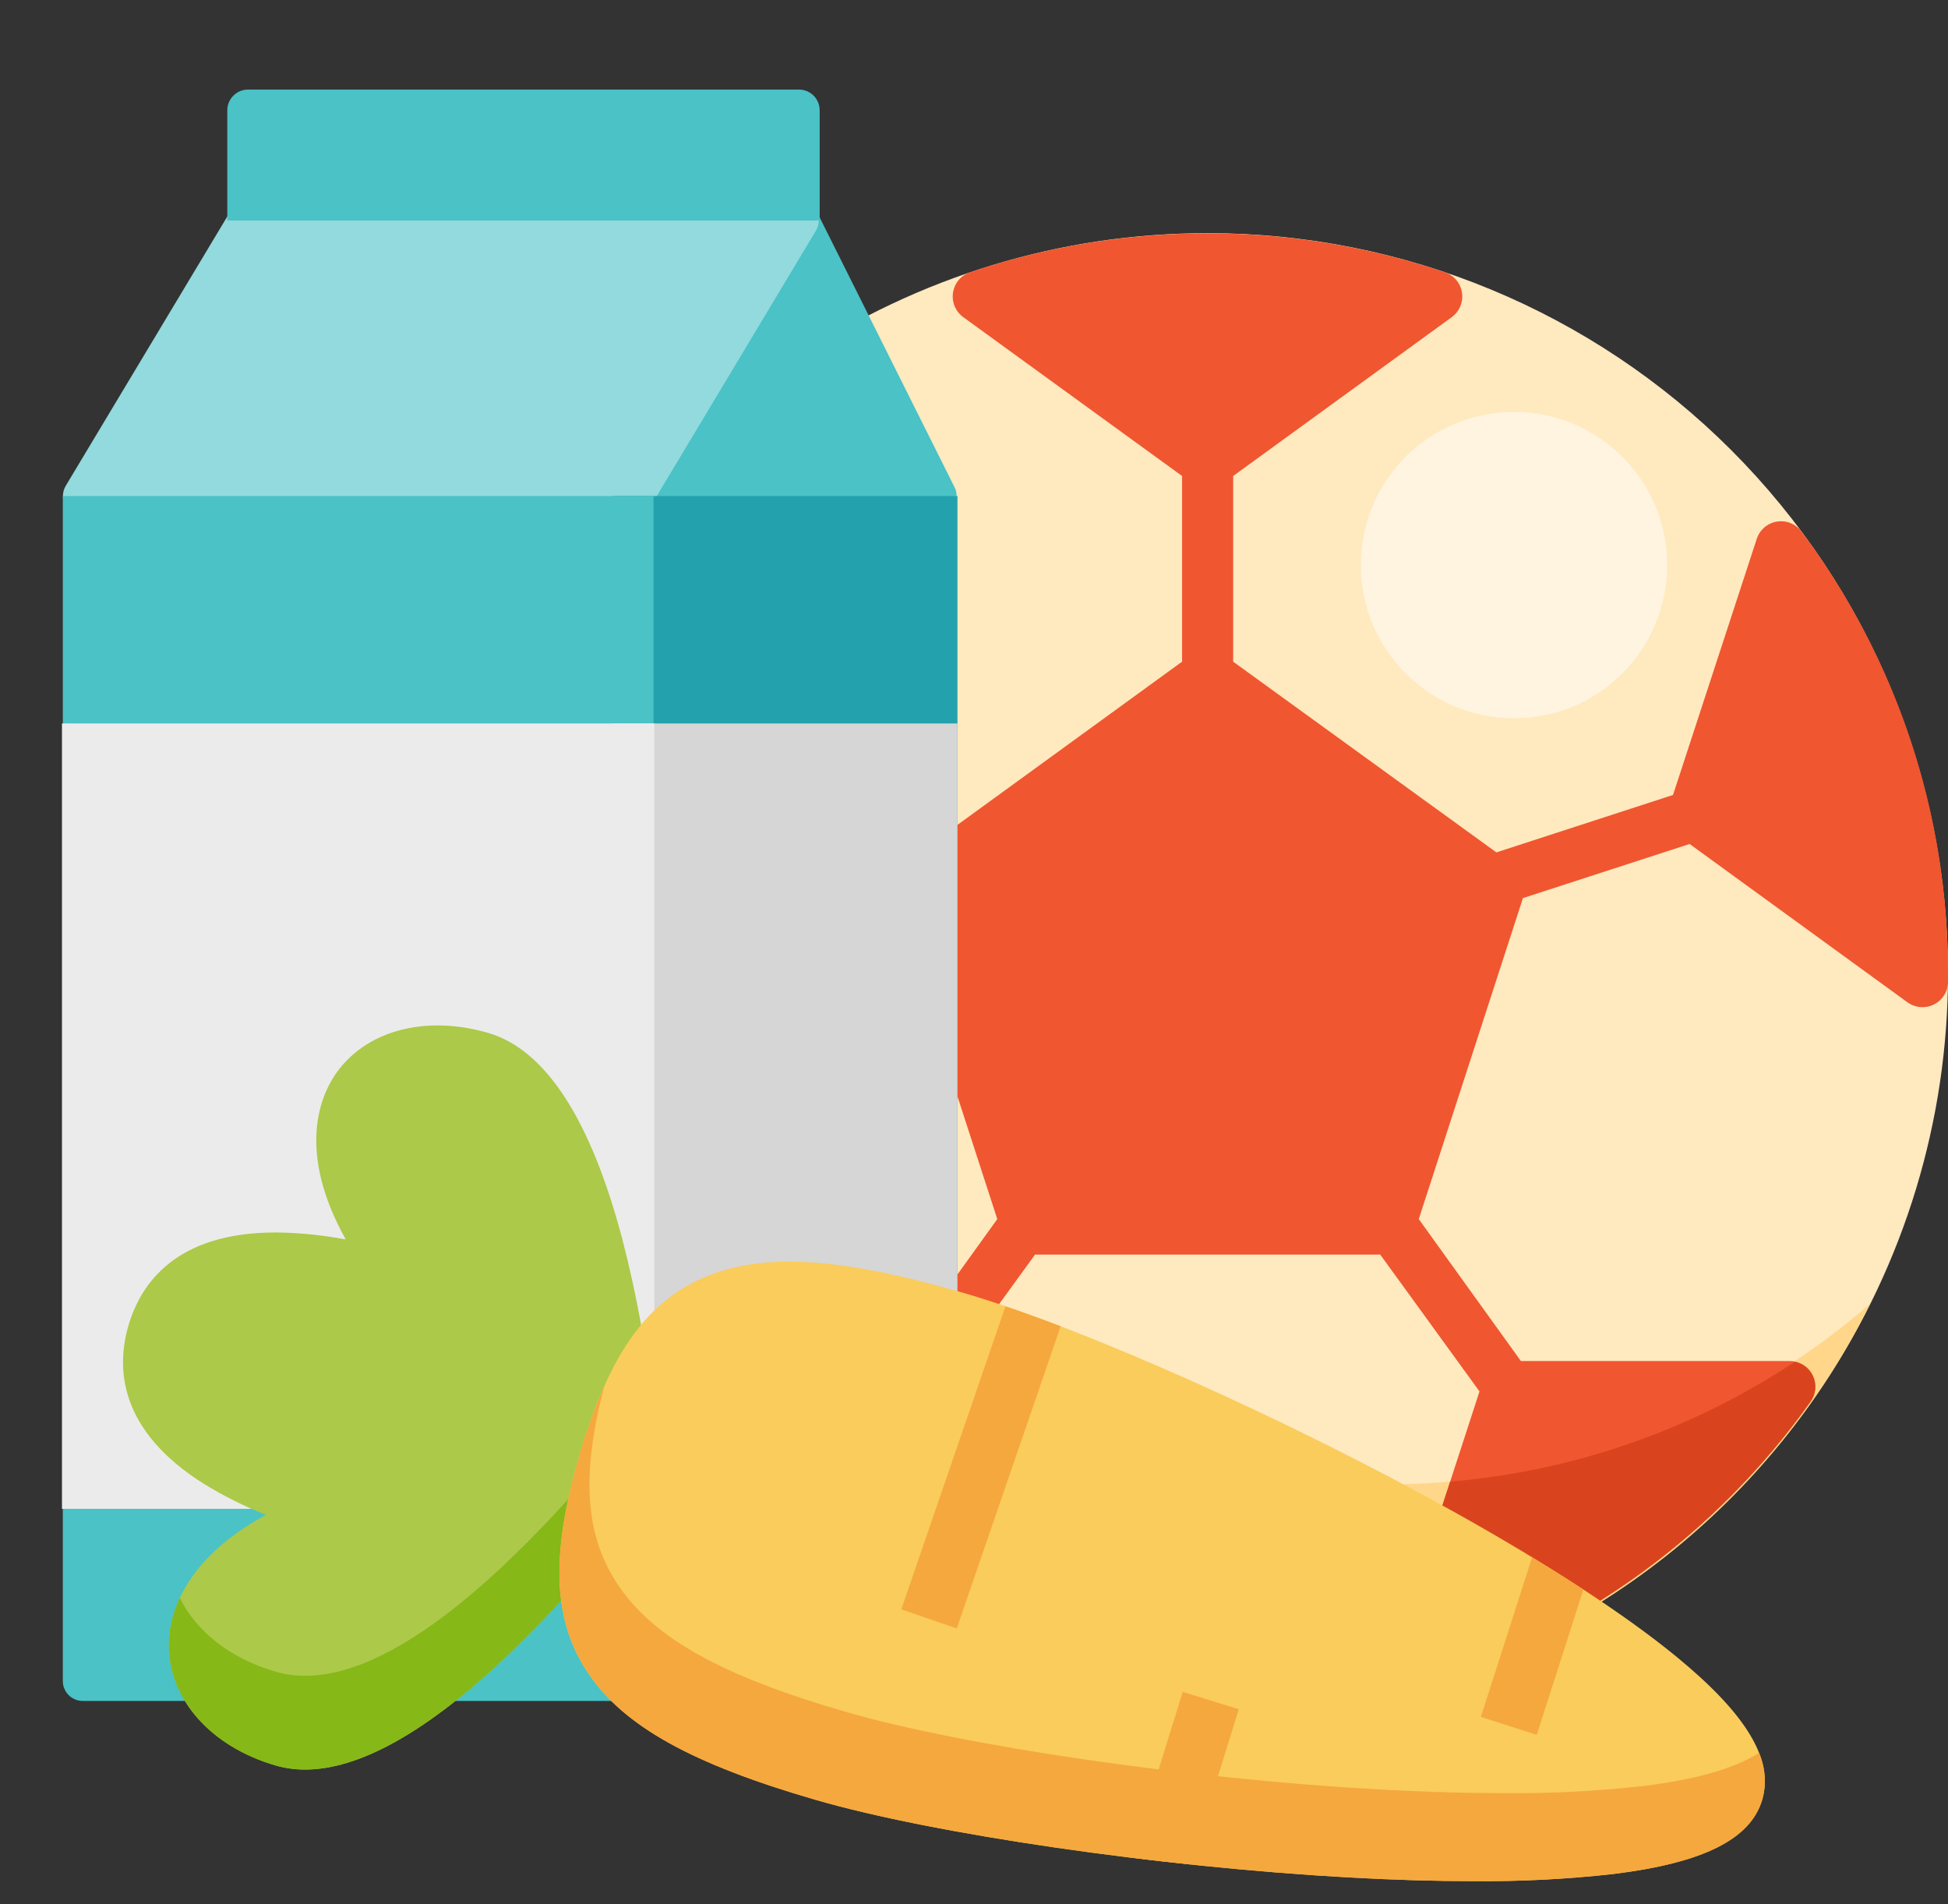
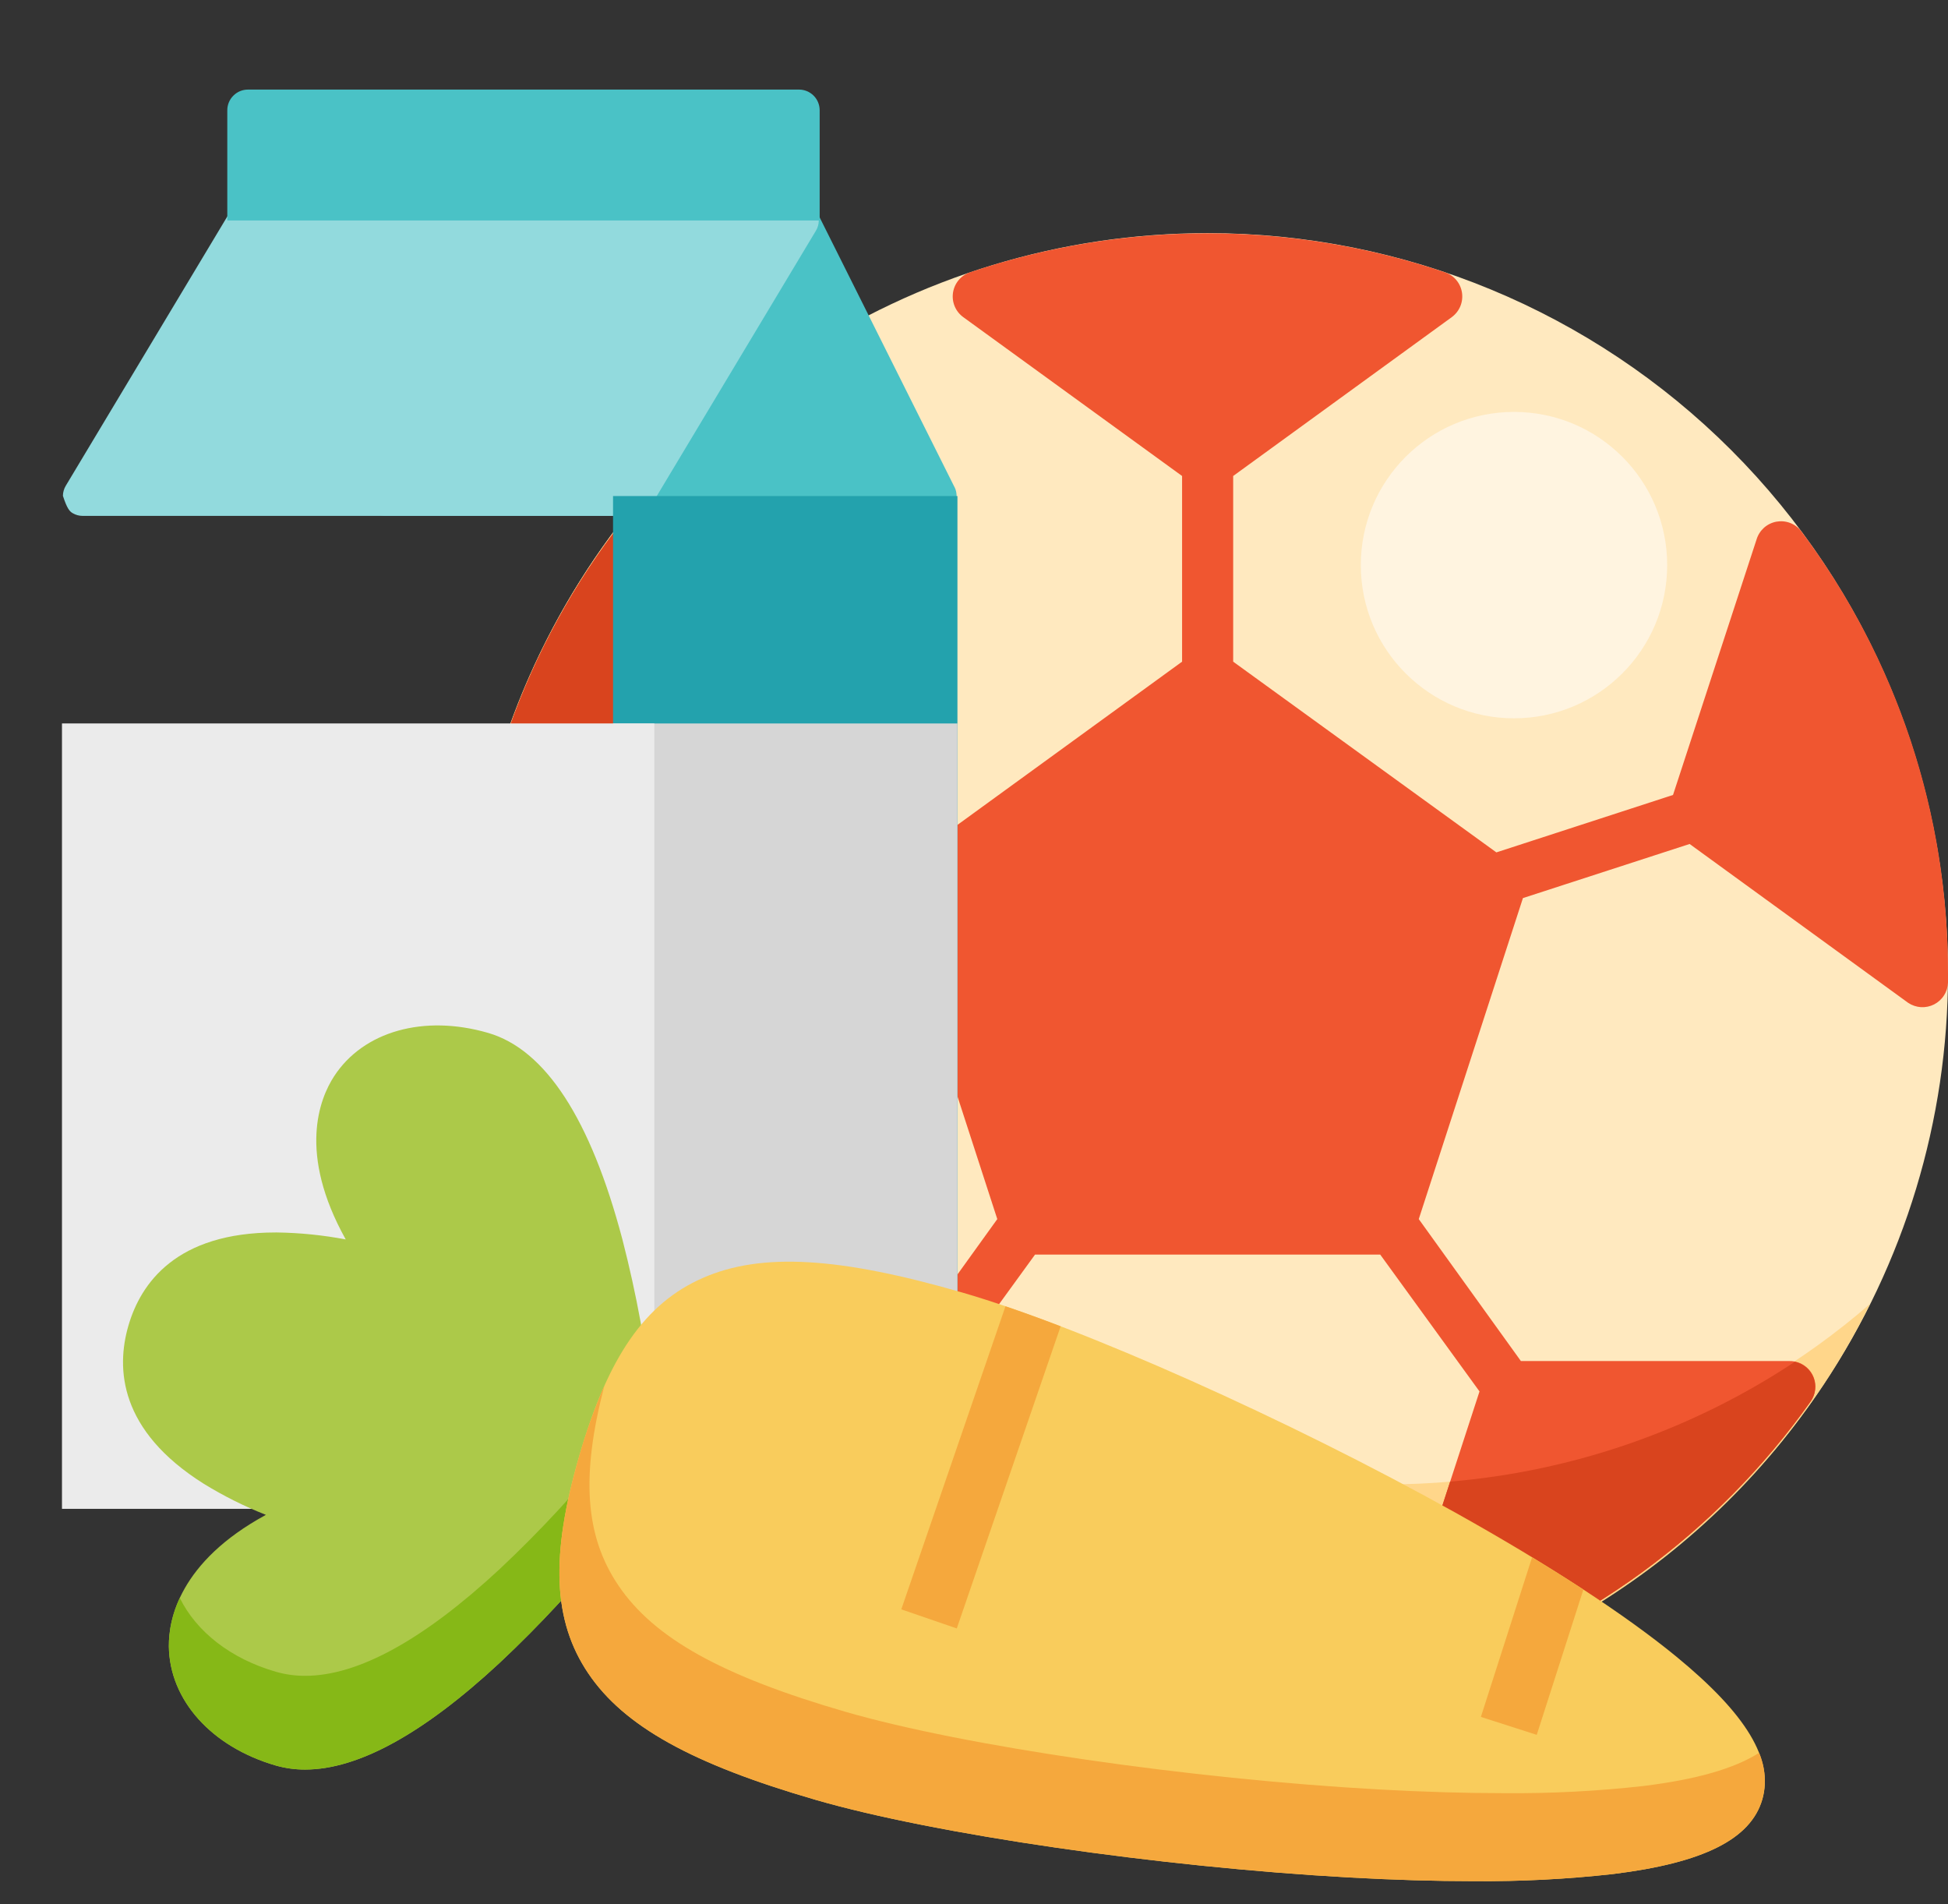
<svg xmlns="http://www.w3.org/2000/svg" width="44" height="43" viewBox="0 0 44 43" fill="none">
  <rect x="0" y="0" width="44" height="43" fill="#333333" stroke="none" />
  <path d="M27.277 5.265C23.97 5.265 20.736 6.246 17.986 8.084C15.236 9.921 13.093 12.533 11.827 15.589C10.561 18.644 10.23 22.007 10.876 25.251C11.521 28.494 13.114 31.474 15.452 33.813C17.791 36.152 20.771 37.744 24.015 38.39C27.259 39.035 30.621 38.704 33.677 37.438C36.732 36.172 39.344 34.029 41.182 31.279C43.019 28.529 44 25.296 44 21.988C44 17.553 42.238 13.299 39.102 10.163C35.966 7.027 31.712 5.265 27.277 5.265Z" fill="#FFE9BF" />
  <path d="M31.314 33.521C28.466 33.52 25.667 32.791 23.18 31.405C20.693 30.019 18.601 28.021 17.102 25.6C15.604 23.179 14.748 20.416 14.616 17.572C14.484 14.727 15.081 11.897 16.35 9.348C14.47 10.964 12.974 12.977 11.968 15.243C10.963 17.508 10.473 19.969 10.535 22.447C10.598 24.925 11.21 27.358 12.328 29.57C13.446 31.782 15.041 33.718 16.999 35.238C18.957 36.758 21.229 37.823 23.649 38.357C26.07 38.891 28.578 38.881 30.994 38.326C33.41 37.772 35.672 36.687 37.617 35.151C39.562 33.615 41.142 31.666 42.241 29.444C39.209 32.076 35.329 33.524 31.314 33.521Z" fill="#FFD68A" />
  <path d="M40.684 11.995C40.619 11.911 40.532 11.847 40.433 11.809C40.334 11.771 40.226 11.762 40.121 11.781C40.017 11.801 39.92 11.849 39.841 11.92C39.763 11.992 39.705 12.083 39.675 12.185L37.789 17.952L33.799 19.249L27.854 14.942V10.749L32.79 7.163C32.876 7.1 32.943 7.016 32.984 6.918C33.025 6.82 33.038 6.712 33.022 6.607C33.006 6.503 32.962 6.404 32.893 6.323C32.825 6.242 32.735 6.181 32.634 6.148C29.157 4.976 25.392 4.976 21.914 6.148C21.813 6.181 21.724 6.242 21.655 6.323C21.587 6.404 21.542 6.503 21.526 6.607C21.51 6.712 21.523 6.82 21.564 6.918C21.605 7.016 21.672 7.1 21.759 7.163L26.7 10.749V14.942L20.755 19.261L16.765 17.952L14.879 12.185C14.846 12.085 14.787 11.996 14.707 11.927C14.627 11.858 14.529 11.813 14.425 11.796C14.321 11.778 14.214 11.79 14.117 11.829C14.019 11.868 13.933 11.934 13.87 12.018C11.713 14.894 10.55 18.393 10.554 21.988V22.19C10.556 22.296 10.587 22.399 10.643 22.488C10.7 22.577 10.78 22.649 10.874 22.697C10.969 22.744 11.075 22.764 11.18 22.755C11.285 22.746 11.386 22.708 11.471 22.646L16.407 19.059L20.173 20.281L22.526 27.53L20.219 30.736H14.106C14 30.735 13.896 30.764 13.805 30.819C13.714 30.874 13.64 30.953 13.591 31.047C13.543 31.141 13.521 31.247 13.528 31.353C13.536 31.459 13.572 31.561 13.633 31.647C15.753 34.635 18.79 36.85 22.283 37.956C22.384 37.987 22.492 37.99 22.594 37.965C22.697 37.939 22.79 37.886 22.864 37.811C22.939 37.736 22.991 37.642 23.016 37.54C23.04 37.437 23.036 37.33 23.004 37.229L21.136 31.422L23.379 28.331H31.175L33.418 31.422L31.527 37.229C31.495 37.33 31.491 37.437 31.515 37.54C31.54 37.642 31.592 37.736 31.667 37.811C31.741 37.886 31.835 37.939 31.937 37.965C32.039 37.99 32.147 37.987 32.248 37.956C35.741 36.85 38.778 34.635 40.898 31.647C40.959 31.561 40.996 31.459 41.003 31.353C41.011 31.247 40.989 31.141 40.94 31.047C40.891 30.953 40.817 30.874 40.726 30.819C40.635 30.764 40.531 30.735 40.425 30.736H34.353L32.046 27.53L34.399 20.281L38.164 19.059L43.1 22.646C43.185 22.703 43.285 22.737 43.387 22.744C43.49 22.75 43.593 22.729 43.684 22.683C43.776 22.636 43.854 22.566 43.909 22.479C43.965 22.393 43.996 22.293 44 22.19V21.988C44.01 18.385 42.846 14.877 40.684 11.995Z" fill="#F05630" />
  <path d="M20.202 30.742H14.106C14 30.741 13.896 30.77 13.805 30.825C13.714 30.88 13.64 30.959 13.591 31.053C13.543 31.147 13.521 31.253 13.528 31.359C13.536 31.465 13.572 31.567 13.633 31.653C15.753 34.641 18.79 36.856 22.283 37.962C22.384 37.993 22.492 37.996 22.594 37.971C22.697 37.946 22.79 37.892 22.864 37.817C22.939 37.742 22.991 37.648 23.016 37.546C23.04 37.443 23.036 37.336 23.004 37.235L21.136 31.423L21.782 30.535C21.466 30.315 21.159 30.085 20.859 29.843L20.202 30.742Z" fill="#D9441E" />
  <path d="M31.527 37.229C31.495 37.33 31.491 37.437 31.515 37.54C31.54 37.642 31.592 37.736 31.667 37.811C31.741 37.886 31.835 37.939 31.937 37.965C32.04 37.99 32.147 37.987 32.248 37.956C35.741 36.85 38.778 34.635 40.898 31.647C40.952 31.569 40.986 31.478 40.997 31.383C41.008 31.288 40.995 31.193 40.959 31.104C40.924 31.015 40.867 30.937 40.794 30.876C40.721 30.815 40.634 30.773 40.54 30.753C38.214 32.294 35.536 33.224 32.755 33.458L31.527 37.229Z" fill="#D9441E" />
  <path d="M15.081 12.762L14.879 12.185C14.846 12.085 14.787 11.996 14.707 11.927C14.627 11.858 14.529 11.813 14.425 11.796C14.321 11.778 14.214 11.79 14.117 11.829C14.019 11.868 13.933 11.934 13.87 12.018C11.713 14.894 10.55 18.393 10.554 21.988V22.19C10.556 22.296 10.587 22.399 10.643 22.488C10.7 22.578 10.78 22.65 10.874 22.697C10.969 22.744 11.075 22.764 11.18 22.755C11.285 22.746 11.386 22.708 11.471 22.646L14.931 20.137C14.431 17.698 14.483 15.179 15.081 12.762Z" fill="#D9441E" />
  <path d="M34.197 16.221C36.108 16.221 37.657 14.672 37.657 12.761C37.657 10.851 36.108 9.302 34.197 9.302C32.286 9.302 30.737 10.851 30.737 12.761C30.737 14.672 32.286 16.221 34.197 16.221Z" fill="#FFF4E0" />
  <g clip-path="url(#clip0_4099_950)">
    <path d="M21.561 11.003L18.449 4.78C18.412 4.705 18.355 4.642 18.284 4.598C18.213 4.554 18.131 4.531 18.048 4.531H5.601C5.525 4.531 5.45 4.55 5.383 4.588C5.316 4.625 5.26 4.678 5.22 4.743C5.18 4.808 5.157 4.882 5.153 4.958C5.15 5.034 5.166 5.11 5.2 5.178L8.311 11.402C8.349 11.476 8.406 11.538 8.477 11.581C8.548 11.625 8.629 11.648 8.713 11.647H21.159C21.235 11.647 21.311 11.628 21.377 11.591C21.444 11.554 21.5 11.5 21.54 11.435C21.58 11.371 21.603 11.297 21.607 11.22C21.61 11.144 21.595 11.068 21.561 11V11.003Z" fill="#4AC2C6" />
-     <path d="M18.436 4.758C18.398 4.689 18.341 4.632 18.273 4.592C18.204 4.552 18.127 4.531 18.048 4.531H5.601C5.524 4.531 5.448 4.551 5.381 4.59C5.314 4.628 5.258 4.683 5.218 4.749L1.484 10.972C1.444 11.04 1.422 11.117 1.421 11.197C1.42 11.276 1.44 11.354 1.478 11.423C1.517 11.492 1.574 11.549 1.642 11.589C1.71 11.629 1.788 11.65 1.867 11.65H14.314C14.391 11.65 14.466 11.63 14.534 11.592C14.601 11.554 14.657 11.499 14.696 11.433L18.43 5.209C18.471 5.141 18.493 5.064 18.494 4.985C18.495 4.905 18.476 4.827 18.436 4.758Z" fill="#92DADD" />
+     <path d="M18.436 4.758C18.398 4.689 18.341 4.632 18.273 4.592C18.204 4.552 18.127 4.531 18.048 4.531H5.601C5.524 4.531 5.448 4.551 5.381 4.59C5.314 4.628 5.258 4.683 5.218 4.749L1.484 10.972C1.444 11.04 1.422 11.117 1.421 11.197C1.517 11.492 1.574 11.549 1.642 11.589C1.71 11.629 1.788 11.65 1.867 11.65H14.314C14.391 11.65 14.466 11.63 14.534 11.592C14.601 11.554 14.657 11.499 14.696 11.433L18.43 5.209C18.471 5.141 18.493 5.064 18.494 4.985C18.495 4.905 18.476 4.827 18.436 4.758Z" fill="#92DADD" />
    <path d="M13.847 37.963C13.847 38.086 13.896 38.205 13.983 38.293C14.071 38.38 14.19 38.429 14.314 38.429H21.159C21.283 38.429 21.402 38.38 21.489 38.293C21.577 38.205 21.626 38.086 21.626 37.963V11.202H13.847V37.963Z" fill="#23A2AD" />
-     <path d="M1.419 37.963C1.419 38.081 1.466 38.195 1.55 38.279C1.634 38.363 1.748 38.411 1.867 38.411H14.314C14.432 38.411 14.546 38.363 14.63 38.279C14.714 38.195 14.762 38.081 14.762 37.963V11.202H1.419V37.963Z" fill="#4AC2C6" />
    <path d="M18.048 2.023H5.601C5.477 2.023 5.358 2.072 5.271 2.16C5.183 2.247 5.134 2.366 5.134 2.49V4.979H18.514V2.49C18.514 2.366 18.465 2.247 18.378 2.16C18.29 2.072 18.171 2.023 18.048 2.023Z" fill="#4AC2C6" />
    <path d="M21.626 16.337H13.847V33.606C13.847 33.73 13.896 33.849 13.983 33.936C14.071 34.024 14.19 34.073 14.314 34.073H21.159C21.283 34.073 21.402 34.024 21.489 33.936C21.577 33.849 21.626 33.73 21.626 33.606V16.337Z" fill="#D6D6D6" />
    <path d="M14.78 16.337H1.4V34.073H14.78V16.337Z" fill="#EBEBEB" />
    <path d="M19.759 37.963C20.962 37.963 21.937 36.987 21.937 35.785C21.937 34.581 20.962 33.606 19.759 33.606C18.556 33.606 17.581 34.581 17.581 35.785C17.581 36.987 18.556 37.963 19.759 37.963Z" stroke="#F7DA95" stroke-width="3" stroke-linecap="round" stroke-linejoin="round" />
  </g>
  <path d="M14.745 31.735C14.606 30.471 14.376 29.219 14.058 27.988C13.34 25.269 12.319 23.7 11.024 23.325C9.572 22.904 8.206 23.289 7.545 24.307C7.222 24.805 6.72 26.037 7.809 27.989C7.295 27.892 6.774 27.839 6.252 27.832H6.227C3.983 27.832 3.179 28.976 2.9 29.938C2.62 30.903 2.689 32.306 4.607 33.51C5.052 33.783 5.52 34.017 6.006 34.209C4.042 35.276 3.807 36.586 3.814 37.179C3.829 38.393 4.777 39.448 6.229 39.87C6.445 39.931 6.668 39.962 6.893 39.961C8.087 39.961 9.561 39.153 11.286 37.551C12.213 36.681 13.077 35.746 13.871 34.752C13.923 34.686 13.961 34.61 13.985 34.529L14.722 31.984C14.746 31.903 14.754 31.819 14.745 31.735Z" fill="#ACC949" />
  <path d="M14.565 30.409L13.984 32.413C13.961 32.494 13.922 32.569 13.87 32.636C13.077 33.629 12.213 34.564 11.286 35.434C9.56 37.036 8.087 37.844 6.893 37.844C6.668 37.845 6.445 37.814 6.229 37.752C5.206 37.456 4.434 36.844 4.061 36.085C3.898 36.426 3.814 36.8 3.814 37.179C3.829 38.392 4.776 39.448 6.229 39.869C6.445 39.931 6.668 39.962 6.893 39.96C8.087 39.96 9.56 39.153 11.286 37.55C12.213 36.681 13.077 35.745 13.871 34.752C13.922 34.685 13.961 34.61 13.985 34.529L14.722 31.983C14.746 31.902 14.754 31.818 14.745 31.734C14.741 31.695 14.689 31.174 14.565 30.409Z" fill="#86B817" />
  <path d="M37.865 37.411C36.701 36.456 34.974 35.332 32.872 34.158C29.106 32.058 24.425 29.968 21.741 29.19C18.948 28.381 17.194 28.281 15.877 28.858C14.57 29.43 13.734 30.635 13.081 32.888C12.428 35.142 12.49 36.607 13.288 37.789C14.093 38.981 15.628 39.834 18.421 40.644C21.105 41.422 26.178 42.16 30.483 42.398C31.486 42.454 32.429 42.481 33.295 42.481C34.347 42.49 35.398 42.436 36.442 42.319C38.477 42.068 39.546 41.533 39.806 40.634C40.067 39.735 39.45 38.712 37.865 37.411Z" fill="#F9CC5C" />
  <path d="M37.121 40.332C36.077 40.449 35.026 40.503 33.974 40.494C33.107 40.494 32.165 40.466 31.162 40.411C26.857 40.173 21.784 39.435 19.099 38.657C16.306 37.847 14.771 36.994 13.967 35.802C13.216 34.691 13.117 33.328 13.651 31.296C13.424 31.813 13.234 32.345 13.081 32.888C12.428 35.141 12.49 36.607 13.288 37.789C14.092 38.98 15.627 39.834 18.42 40.644C21.105 41.422 26.178 42.159 30.483 42.398C31.486 42.453 32.428 42.481 33.295 42.481C34.346 42.489 35.397 42.436 36.442 42.319C38.477 42.068 39.545 41.532 39.806 40.634C39.901 40.285 39.876 39.915 39.733 39.583C39.172 39.941 38.312 40.185 37.121 40.332Z" fill="#F5A83D" />
  <path d="M21.611 36.774L23.957 29.951C23.519 29.783 23.102 29.632 22.711 29.499L20.358 36.343L21.611 36.774Z" fill="#F5A83D" />
-   <path d="M26.715 38.206L25.552 41.952C25.996 42.006 26.444 42.057 26.892 42.105L27.98 38.599L26.715 38.206Z" fill="#F5A83D" />
  <path d="M34.711 39.177L35.764 35.896C35.399 35.658 35.013 35.415 34.606 35.167L33.449 38.772L34.711 39.177Z" fill="#F5A83D" />
  <defs>
    <clipPath id="clip0_4099_950">
      <rect width="39.829" height="39.829" fill="white" transform="translate(0 0)" />
    </clipPath>
  </defs>
</svg>